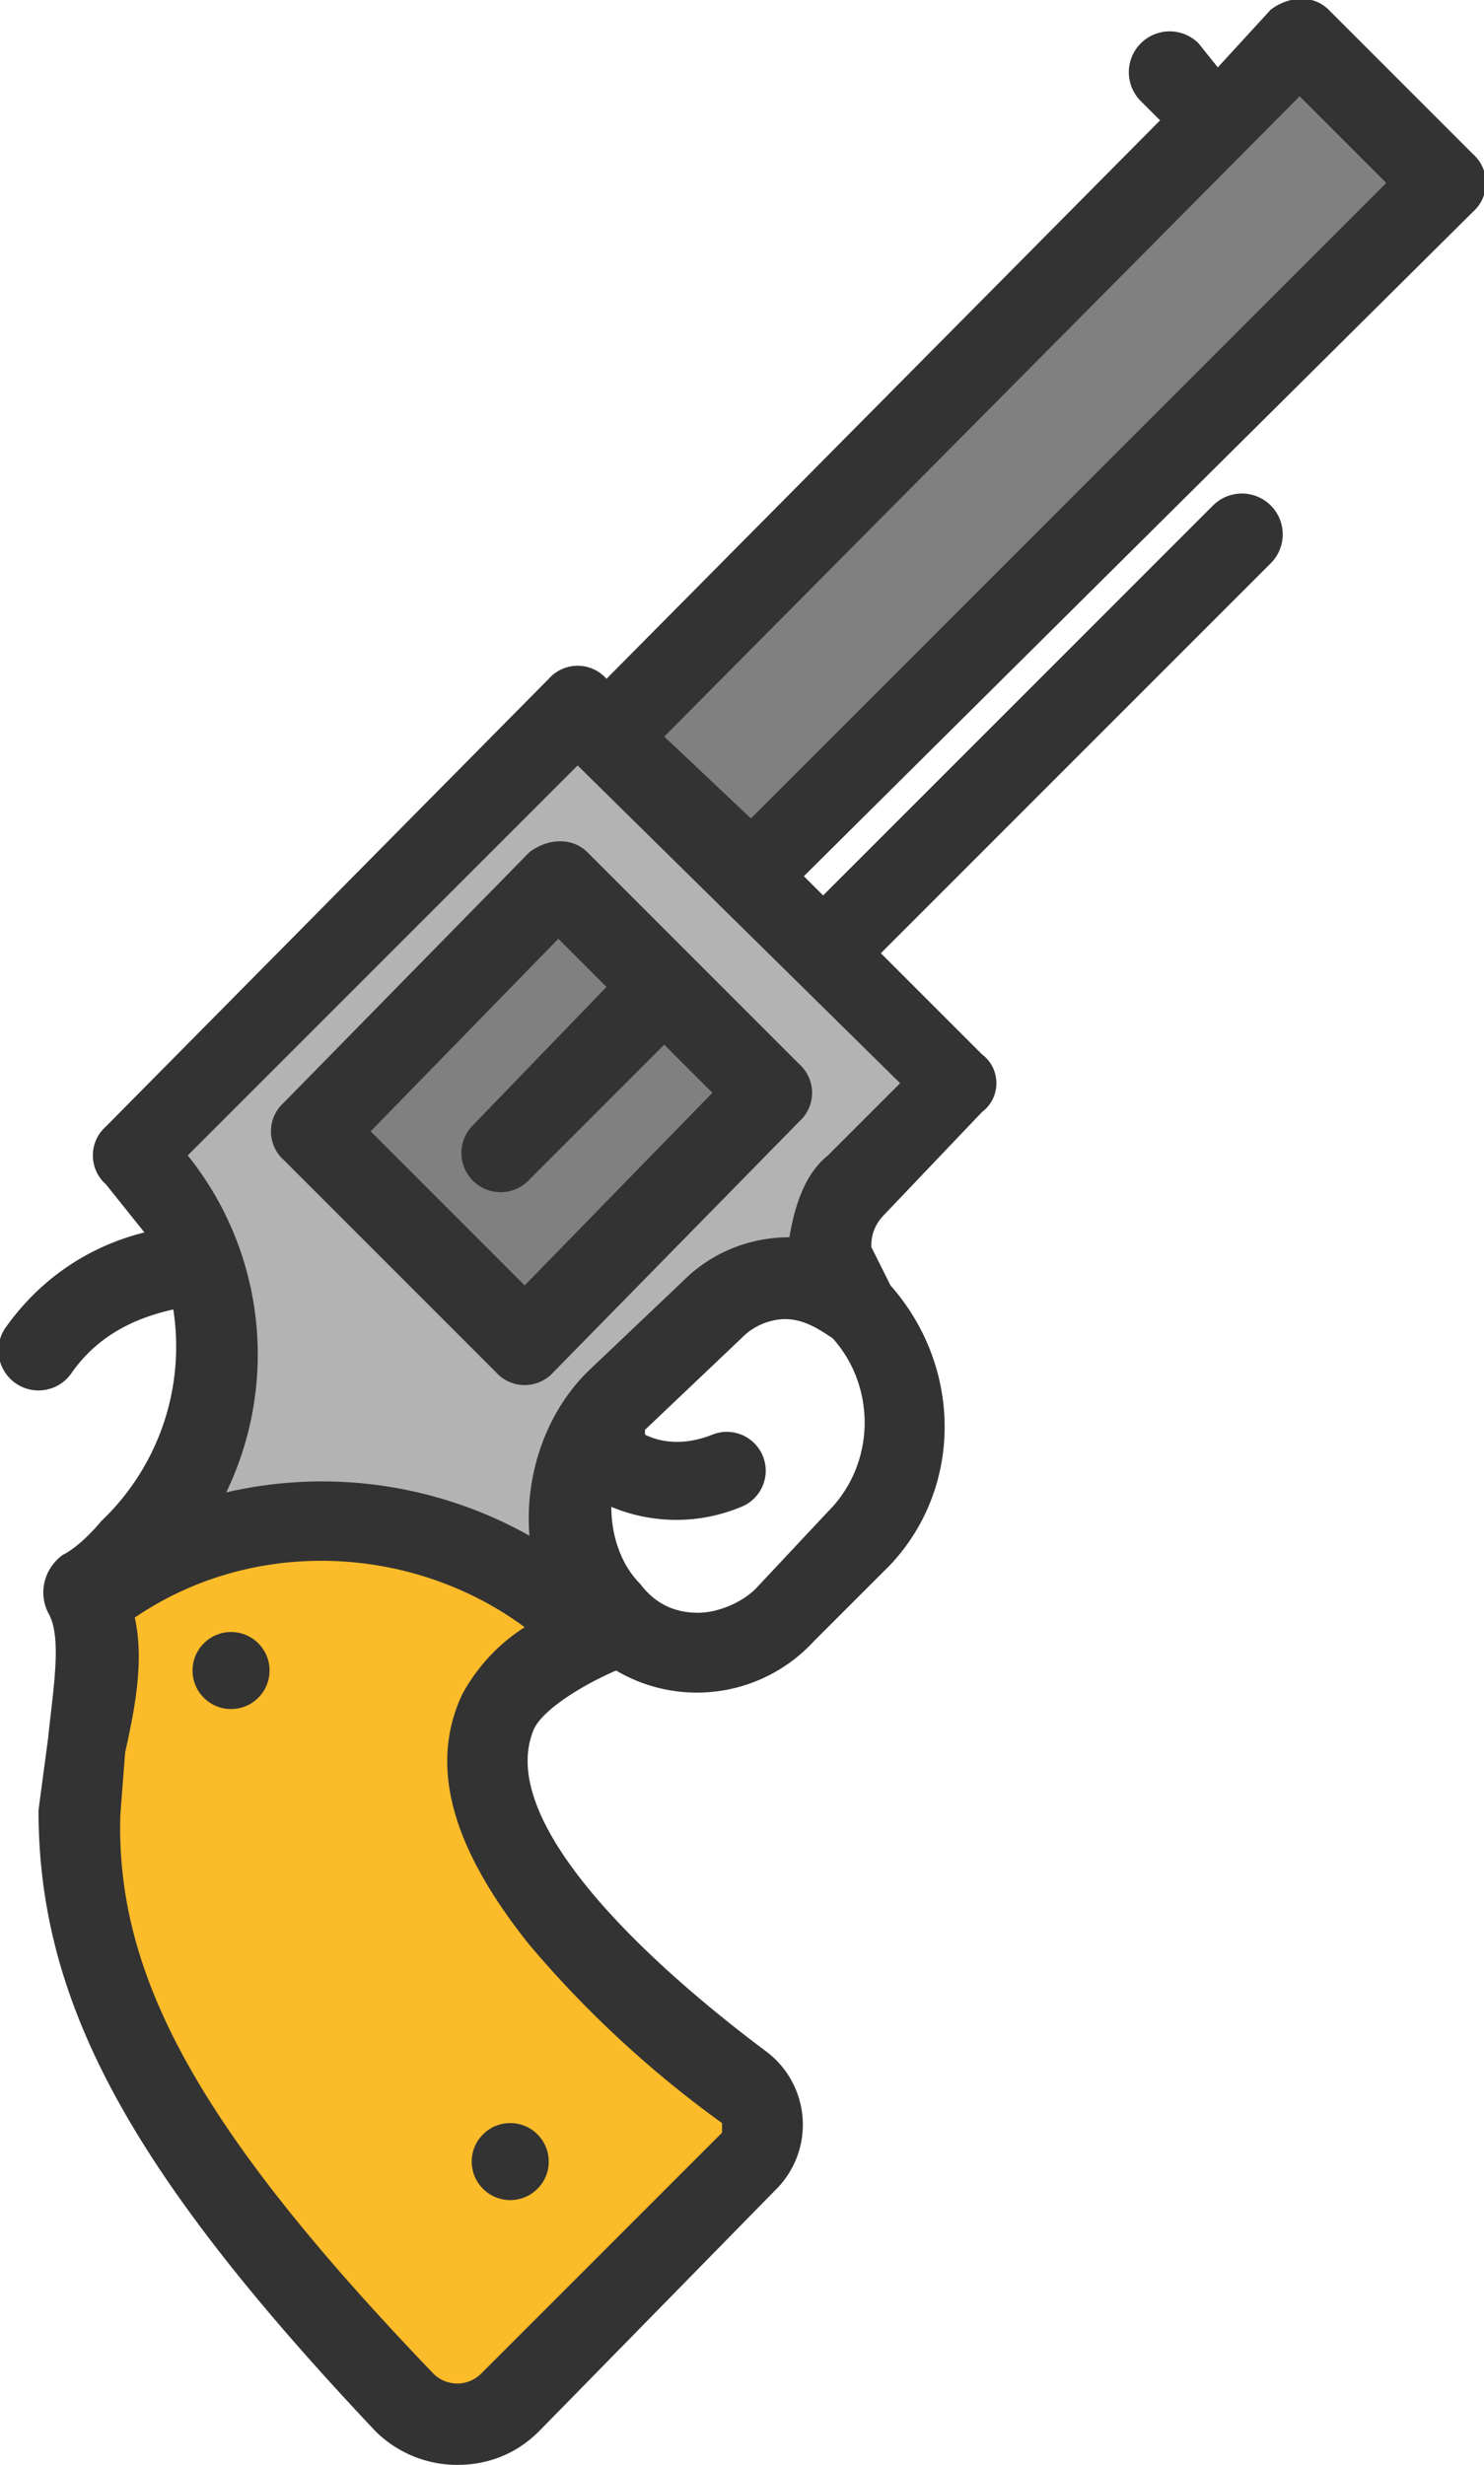
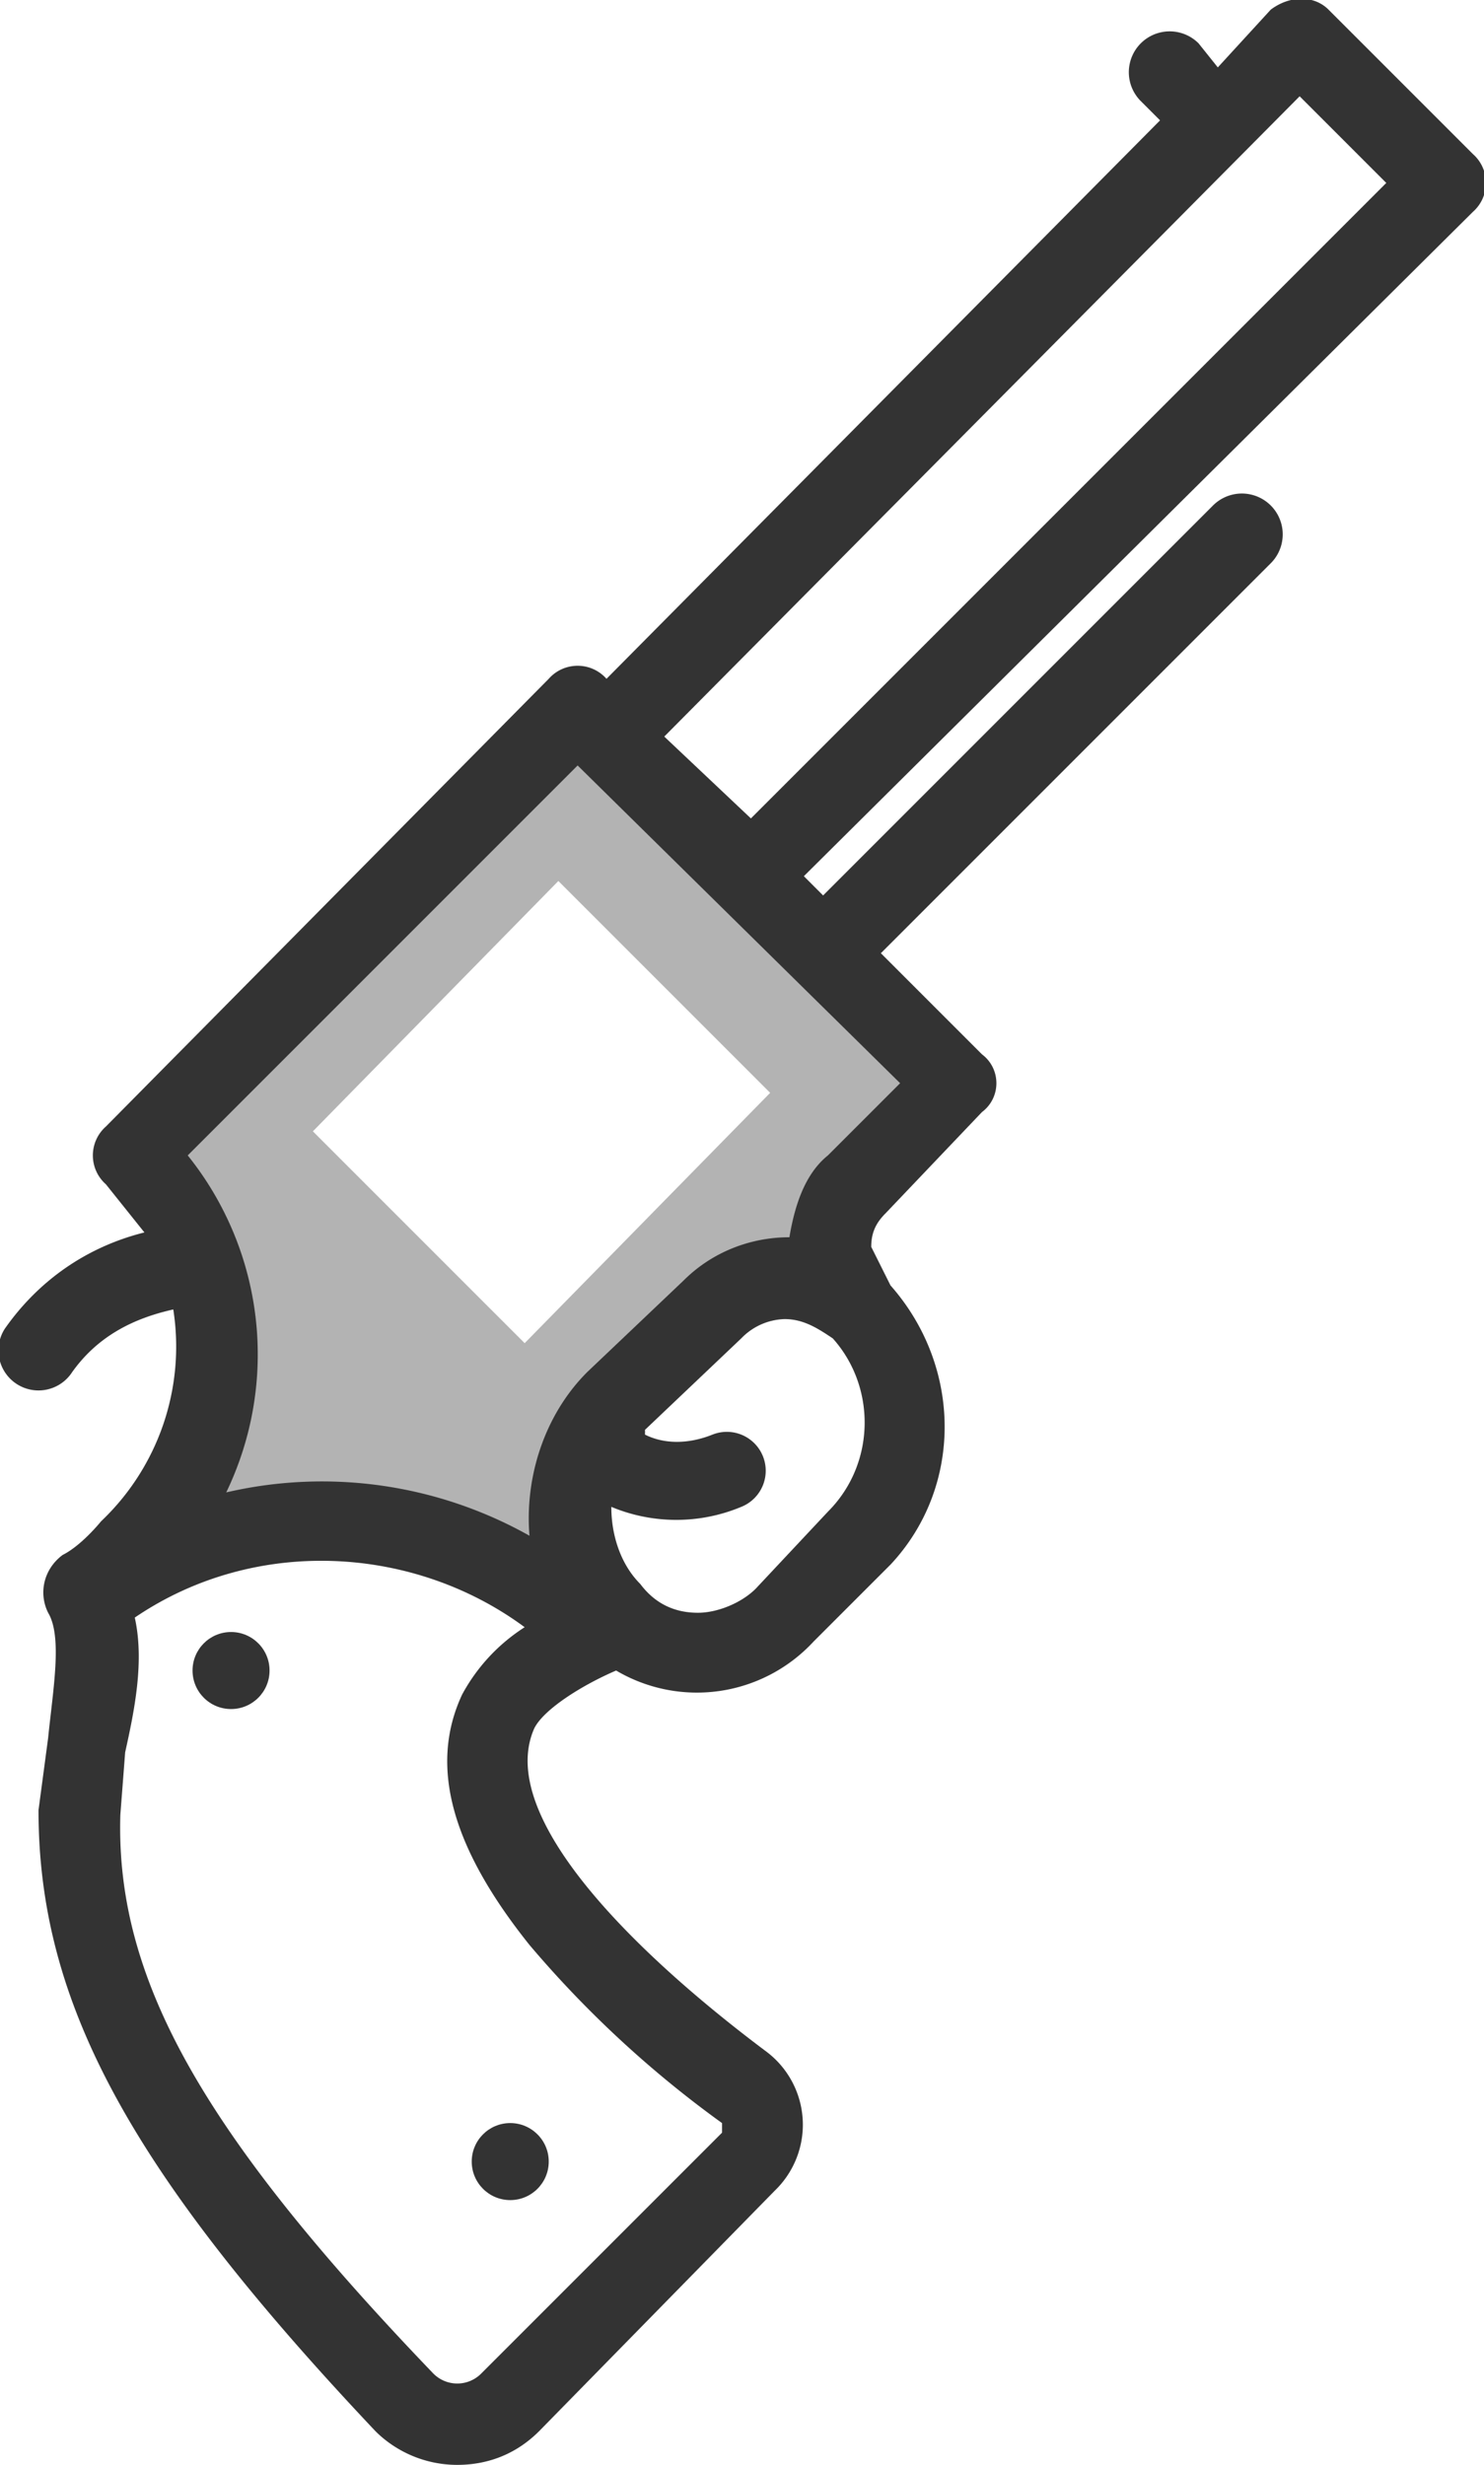
<svg xmlns="http://www.w3.org/2000/svg" viewBox="0 0 308.3 512">
  <g fill="none" fill-rule="nonzero">
-     <path fill="#FCBB29" d="M154 433c6 4 6 12 1 16l-49 50c-6 6-16 6-22 0-49-51-68-85-68-122 0-13 8-32 2-45h1c31-24 76-21 104 7h1c-7 4-17 10-20 16-12 27 30 63 50 78Z" />
-     <path fill="gray" d="m116 183 44 44-51 52-44-44z" />
    <path fill="#B3B3B3" d="m129 337-5 2h-1a80 80 0 0 0-104-7h-1l-1-2c6-3 11-8 11-8a58 58 0 0 0 0-82l92-93 6 6 30 29 15 16 28 27-21 21c-7 6-7 17-2 24-8-6-20-6-28 2l-20 19a32 32 0 0 0 1 46Zm-20-58 51-52-44-44-51 52 44 44Z" />
-     <path fill="gray" d="M300 38 156 182l-30-29L270 8z" />
    <g fill="#333">
-       <path d="m110 177-51 52a8 8 0 0 0 0 12l44 44a8 8 0 0 0 12 0l51-52a8 8 0 0 0 0-12l-44-44c-3-3-8-3-12 0Zm16 28-28 29a8 8 0 1 0 12 11l28-28 10 10-39 40-32-32 39-40 10 10Z" />
      <path d="M306 44a8 8 0 0 0 0-12L276 2c-3-3-8-3-12 0l-11 12-4-5a8 8 0 1 0-12 12l4 4-115 116a8 8 0 0 0-12 0l-92 93a8 8 0 0 0 0 12l8 10c-12 3-22 10-29 20a8 8 0 0 0 14 9c5-7 12-11 21-13a50 50 0 0 1-15 44s-4 5-8 7c-4 3-5 8-3 12 3 5 1 16 0 26l-2 15c0 40 19 75 70 129 4 4 10 7 17 7 6 0 12-2 17-7l49-50a19 19 0 0 0-2-29c-28-21-56-49-48-67 2-4 10-9 17-12a33 33 0 0 0 41-6l16-16c15-16 15-41 0-58l-4-8c0-3 1-5 3-7l20-21c4-3 4-9 0-12l-21-21 81-81a8 8 0 1 0-12-12l-81 81-4-4L306 44Zm-36-24 18 18-132 132-18-17L270 20ZM110 404a224 224 0 0 0 40 37v2l-50 50a7 7 0 0 1-10 0c-48-50-66-82-65-116l1-13c2-9 4-19 2-28 25-17 58-15 81 2a38 38 0 0 0-13 14c-7 15-2 32 14 52Zm62-90-15 16c-3 3-8 5-12 5-5 0-9-2-12-6-4-4-6-10-6-16a35 35 0 0 0 27 0 8 8 0 1 0-6-15c-5 2-10 2-14 0v-1l20-19a13 13 0 0 1 9-4c4 0 7 2 10 4 9 10 9 26-1 36Zm0-74c-5 4-7 11-8 17-8 0-16 3-22 9l-20 19c-9 9-13 22-12 34a88 88 0 0 0-63-9 66 66 0 0 0-8-70l81-81 67 66-15 15Z" />
      <circle cx="48" cy="347" r="8" />
      <circle cx="106" cy="449" r="8" />
    </g>
  </g>
</svg>